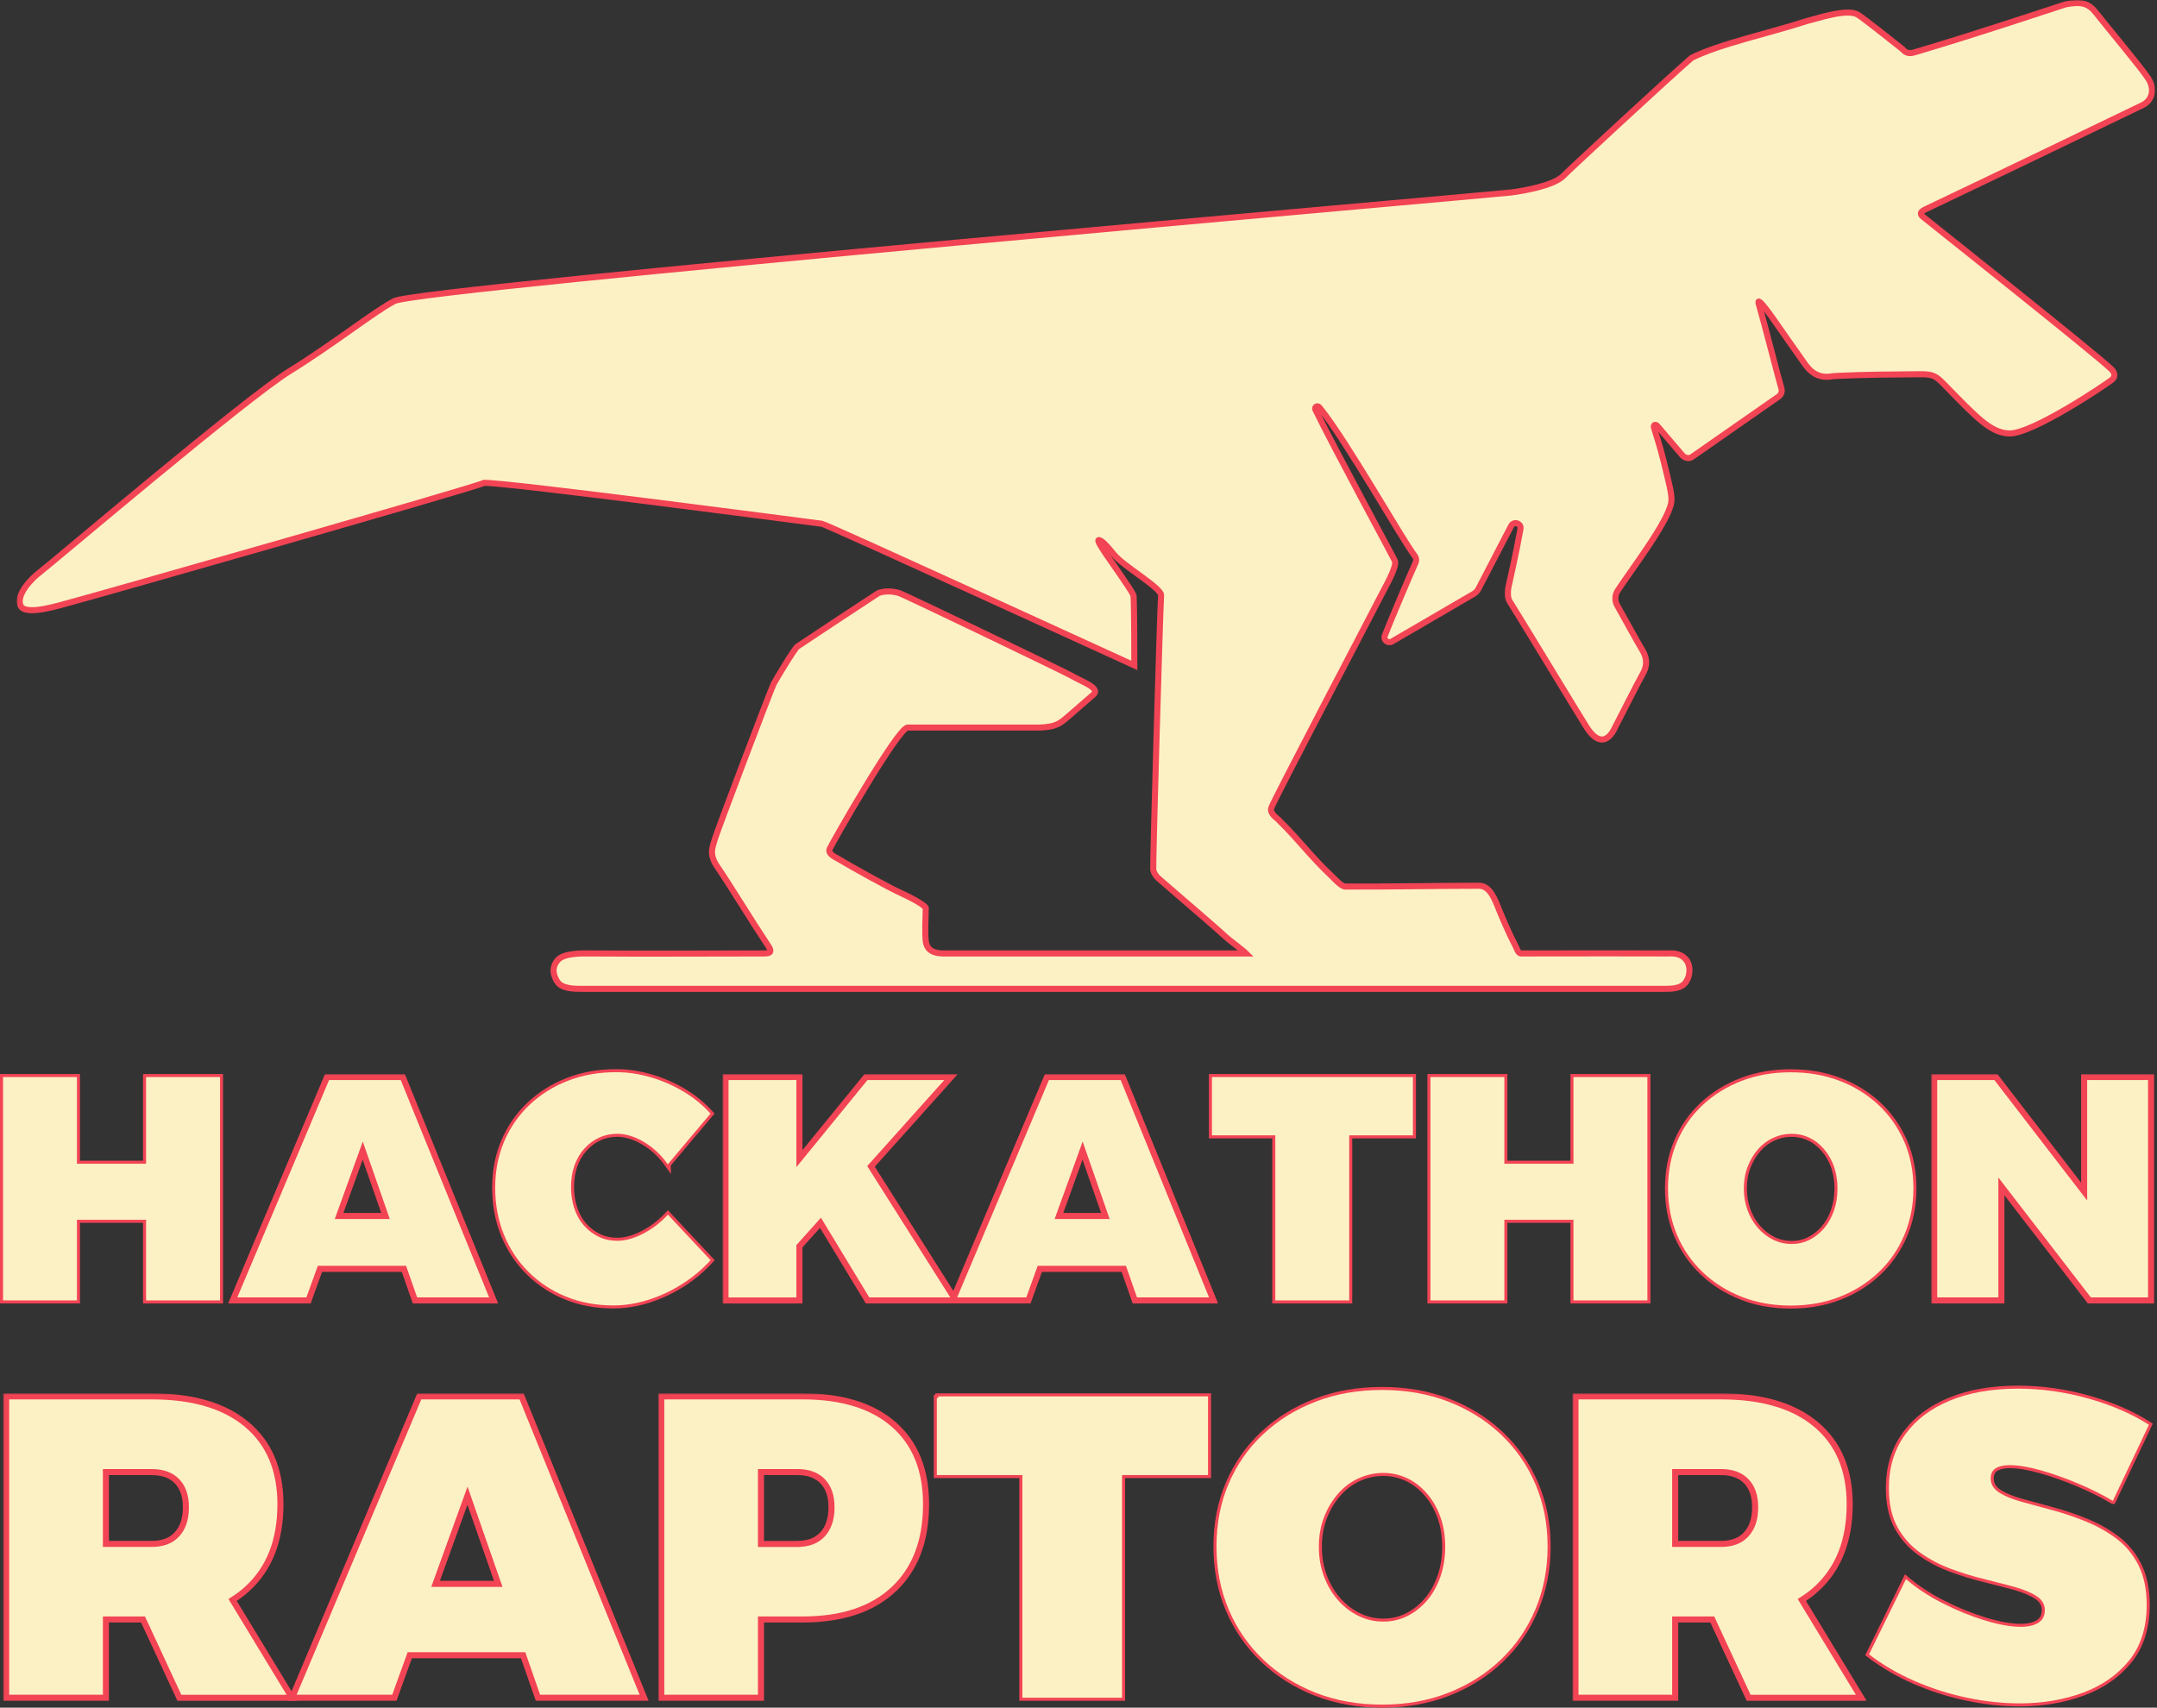
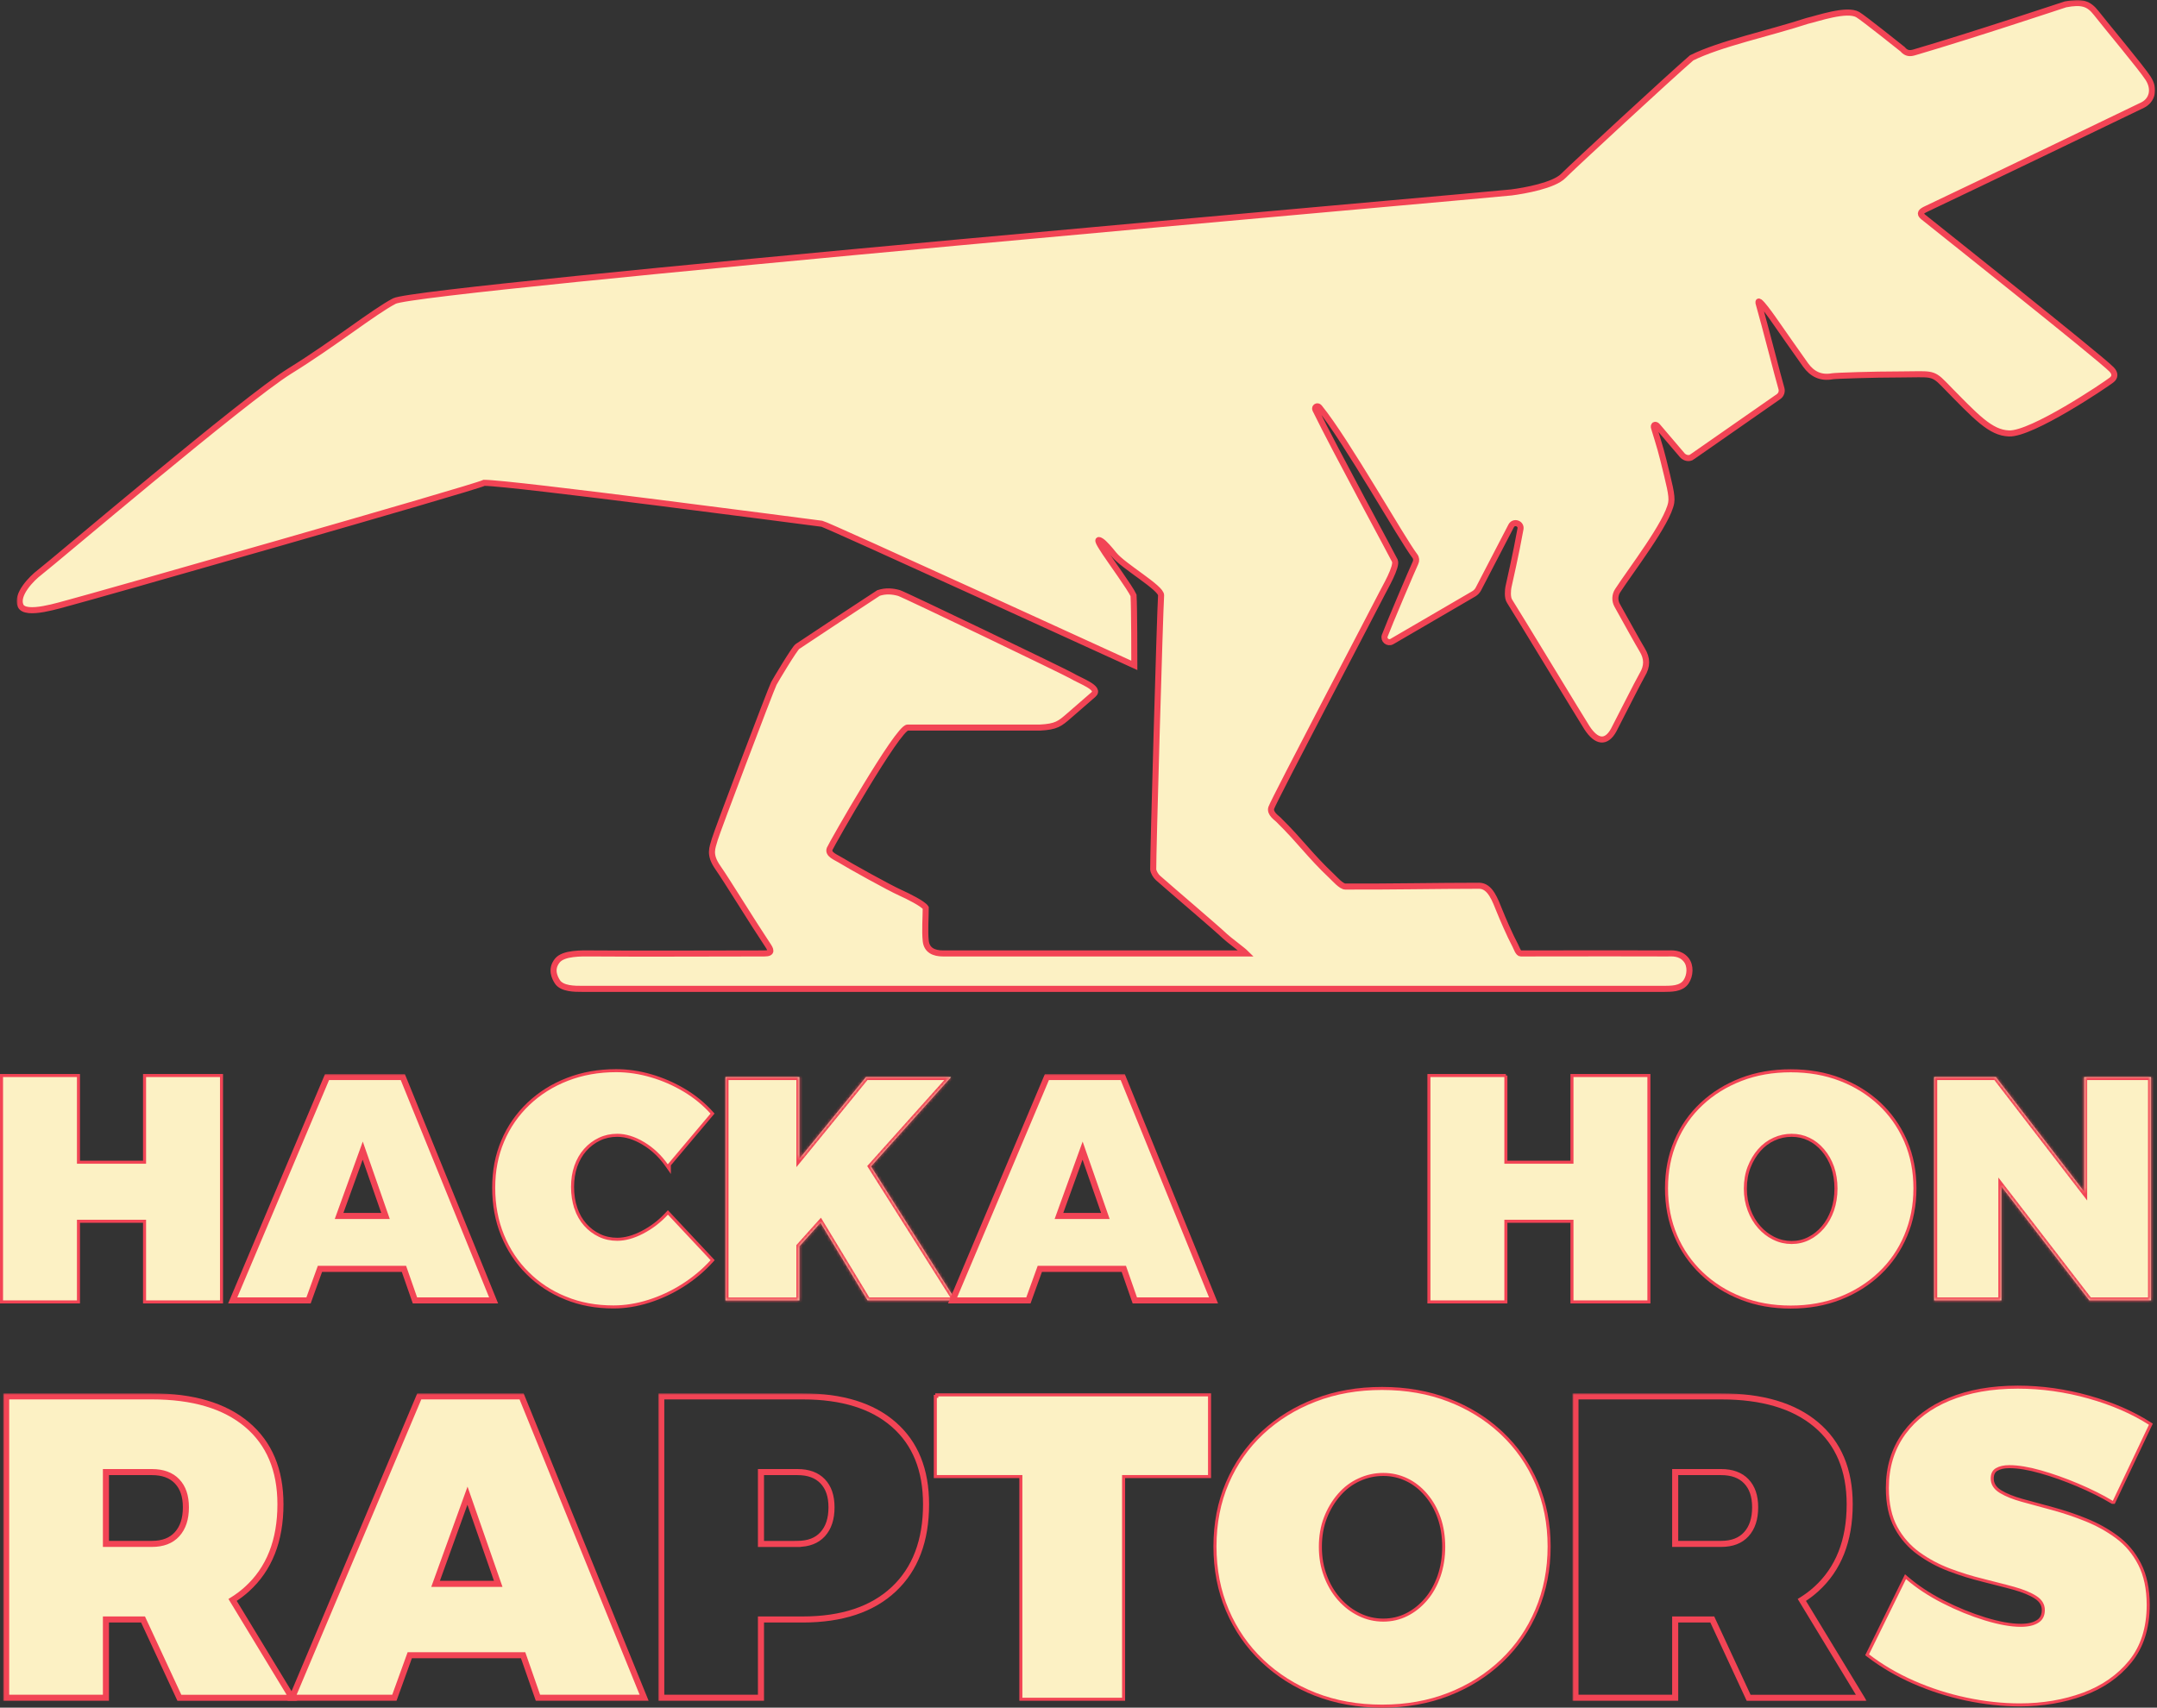
<svg xmlns="http://www.w3.org/2000/svg" width="711" height="563" viewBox="0 0 711 563" fill="none">
  <rect x="0" y="0" width="711" height="563" fill="#333333" stroke="none" />
  <mask id="path-1-outside-1_2332_206" maskUnits="userSpaceOnUse" x="5.486" y="0" width="705" height="328" fill="black">
    <rect fill="white" x="5.486" width="705" height="328" />
    <path d="M557.891 150.578C557.598 150.793 557.266 150.93 556.934 150.988C555.898 151.184 554.902 150.539 554.589 150.167C553.476 148.858 547.145 141.469 546.324 140.472C545.621 139.67 544.859 140.1 545.25 141.176C545.523 142.231 547.203 147.216 548.278 151.653C550.173 159.433 551.287 163.342 550.877 165.707C549.744 172.295 537.61 187.972 533.213 194.755C532.275 196.201 532.217 198.058 533.057 199.563C535.441 203.864 540.208 212.464 541.283 214.204C543.042 217.078 543.042 219.658 541.283 222.551C540.267 224.232 532.686 239.264 531.904 240.71C529.462 245.128 526.257 244.796 523.072 239.889C521.45 237.387 499.723 201.498 497.593 198.214C496.772 196.983 497.046 194.403 497.222 193.523C497.671 191.412 499.684 182.772 501.188 174.386C501.52 172.549 499 171.708 498.12 173.37C494.838 179.684 489.074 190.806 487.315 194.188C486.963 194.852 486.455 195.38 485.811 195.771C476.959 200.892 467.62 206.424 458.807 211.507C457.479 212.269 455.935 210.979 456.463 209.552C457.635 206.346 465.744 187.268 466.584 185.548C466.936 184.825 466.858 183.965 466.369 183.319C462.051 177.69 443.902 145.378 434.875 134.275C434.269 133.533 433.167 134.213 433.578 135.054C439.908 148.072 459.236 183.619 459.783 184.87C460.623 186.766 456.374 193.983 455.632 195.507C454.303 198.244 419.83 263.876 419.048 266.339C418.472 268.155 420.797 269.645 421.383 270.231C428.886 277.6 431.386 281.679 439.026 288.912C439.925 289.752 442.128 292.285 443.437 292.285C457.076 292.363 473.906 292.025 487.545 292.025C491.277 292.025 492.864 296.849 494.291 300.328C495.268 302.732 497.506 308.011 499.48 311.744C499.89 312.507 500.436 314.339 501.296 314.339C523.024 314.319 539.824 314.28 549.555 314.339C551.04 314.339 553.809 313.991 555.782 316.414C557.384 318.389 557.15 321.627 555.782 323.679C554.102 326.201 550.418 325.956 548.777 326.014C533.209 326.014 378.832 326.014 337.319 326.014C286.205 326.014 242.617 326.014 191.764 326.014C189.595 326.014 185.245 326.064 183.721 323.679C182.88 322.35 181.385 319.544 183.721 316.674C185.772 314.152 191.692 314.319 194.877 314.339C212.169 314.476 234.646 314.339 251.958 314.339C254.812 314.339 254.033 313.041 252.996 311.485C247.806 303.701 239.731 290.469 236.65 286.058C233.568 281.647 234.834 279.571 235.612 276.717C236.249 274.382 253.977 227.554 255.071 225.345C255.599 224.309 261.898 213.796 262.855 213.15C265.278 211.508 286.725 197.324 289.579 195.507C291.914 194.729 294.176 194.901 296.325 195.507C297.888 195.937 351.212 221.597 353.146 222.75C356.26 224.607 362.918 226.826 360.411 229.001C352.368 235.983 355.357 233.388 352.368 235.983C349.378 238.577 348.216 239.615 342.768 239.875C330.314 239.875 302.398 239.875 299.179 239.875C295.959 239.875 274.079 278.384 273.493 279.831C272.75 281.649 275.576 282.662 276.866 283.463C279.979 285.398 293.211 292.746 296.844 294.361C299.179 295.398 304.368 297.993 305.146 299.29C305.146 302.404 304.795 306.864 305.146 310.187C305.459 313.276 307.826 314.339 310.855 314.339C344.091 314.339 364.796 314.339 398.032 314.339H406.075H410.746C409.573 313.166 404.932 309.784 403.74 308.631C400.79 305.816 386.981 294.103 381.686 289.431C381.002 288.825 380.149 287.476 380.13 286.577C380.032 282.921 382.353 201.524 382.724 196.286C382.9 193.842 370.27 186.686 367.157 182.794C365.859 181.172 364.002 178.989 363.005 178.383C360.797 177.015 362.876 180.086 364.303 182.275C365.924 184.758 372.605 193.951 373.643 196.286C373.903 200.697 373.903 217.302 373.903 219.377C371.567 218.34 272.442 172.871 270.898 172.675C265.251 171.952 168.412 159.183 159.591 159.183C155.996 160.943 28.306 197.324 23.117 198.621C20.003 199.399 8.327 203.291 6.771 199.659C5.214 196.026 10.438 190.697 12.998 188.761C17.472 185.36 80.715 131.499 95.504 122.34C110.293 113.182 123.266 102.757 130.012 99.249C138.314 94.931 492.183 64.226 498.182 63.444C502.578 62.877 512.179 61.162 515.306 57.995C518.08 55.18 550.348 25.332 557.597 19.076C566.938 14.406 583.024 11.033 595.738 6.882C599.079 6.12 608.711 2.731 612.343 4.806C614.159 5.844 627.132 16.222 627.132 16.222C628.429 17.779 629.727 17.64 631.024 17.26C649.964 11.718 680.156 1.648 680.84 1.433C686.288 0.396 688.517 1.174 690.958 4.287C694.73 9.096 705.864 22.371 708.083 25.822C710.418 29.455 709.38 33.086 706.266 34.644C704.821 35.367 649.609 61.953 634.916 68.892C633.294 69.654 632.491 70.333 633.878 71.487C635.949 73.187 692.256 117.863 696.054 121.821C697.299 123.119 697.185 124.378 696.054 125.261C693.812 127.011 669.728 143.209 662.203 142.904C656.1 142.657 651.566 137.715 640.668 126.558C636.867 122.666 636.258 123.445 626.658 123.445C617.326 123.445 605.001 123.876 604.024 124.052C600.116 124.756 597.361 123.329 595.173 120.338C593.648 118.247 585.145 106.061 585.145 106.061C585.145 106.061 578.399 96.202 579.817 100.499C581.712 107.047 586.184 124.697 587.2 128.079C587.494 129.076 587.122 130.151 586.263 130.757C576.942 137.266 567.563 143.795 557.852 150.558L557.891 150.578Z" />
  </mask>
  <path d="M557.891 150.578C557.598 150.793 557.266 150.93 556.934 150.988C555.898 151.184 554.902 150.539 554.589 150.167C553.476 148.858 547.145 141.469 546.324 140.472C545.621 139.67 544.859 140.1 545.25 141.176C545.523 142.231 547.203 147.216 548.278 151.653C550.173 159.433 551.287 163.342 550.877 165.707C549.744 172.295 537.61 187.972 533.213 194.755C532.275 196.201 532.217 198.058 533.057 199.563C535.441 203.864 540.208 212.464 541.283 214.204C543.042 217.078 543.042 219.658 541.283 222.551C540.267 224.232 532.686 239.264 531.904 240.71C529.462 245.128 526.257 244.796 523.072 239.889C521.45 237.387 499.723 201.498 497.593 198.214C496.772 196.983 497.046 194.403 497.222 193.523C497.671 191.412 499.684 182.772 501.188 174.386C501.52 172.549 499 171.708 498.12 173.37C494.838 179.684 489.074 190.806 487.315 194.188C486.963 194.852 486.455 195.38 485.811 195.771C476.959 200.892 467.62 206.424 458.807 211.507C457.479 212.269 455.935 210.979 456.463 209.552C457.635 206.346 465.744 187.268 466.584 185.548C466.936 184.825 466.858 183.965 466.369 183.319C462.051 177.69 443.902 145.378 434.875 134.275C434.269 133.533 433.167 134.213 433.578 135.054C439.908 148.072 459.236 183.619 459.783 184.87C460.623 186.766 456.374 193.983 455.632 195.507C454.303 198.244 419.83 263.876 419.048 266.339C418.472 268.155 420.797 269.645 421.383 270.231C428.886 277.6 431.386 281.679 439.026 288.912C439.925 289.752 442.128 292.285 443.437 292.285C457.076 292.363 473.906 292.025 487.545 292.025C491.277 292.025 492.864 296.849 494.291 300.328C495.268 302.732 497.506 308.011 499.48 311.744C499.89 312.507 500.436 314.339 501.296 314.339C523.024 314.319 539.824 314.28 549.555 314.339C551.04 314.339 553.809 313.991 555.782 316.414C557.384 318.389 557.15 321.627 555.782 323.679C554.102 326.201 550.418 325.956 548.777 326.014C533.209 326.014 378.832 326.014 337.319 326.014C286.205 326.014 242.617 326.014 191.764 326.014C189.595 326.014 185.245 326.064 183.721 323.679C182.88 322.35 181.385 319.544 183.721 316.674C185.772 314.152 191.692 314.319 194.877 314.339C212.169 314.476 234.646 314.339 251.958 314.339C254.812 314.339 254.033 313.041 252.996 311.485C247.806 303.701 239.731 290.469 236.65 286.058C233.568 281.647 234.834 279.571 235.612 276.717C236.249 274.382 253.977 227.554 255.071 225.345C255.599 224.309 261.898 213.796 262.855 213.15C265.278 211.508 286.725 197.324 289.579 195.507C291.914 194.729 294.176 194.901 296.325 195.507C297.888 195.937 351.212 221.597 353.146 222.75C356.26 224.607 362.918 226.826 360.411 229.001C352.368 235.983 355.357 233.388 352.368 235.983C349.378 238.577 348.216 239.615 342.768 239.875C330.314 239.875 302.398 239.875 299.179 239.875C295.959 239.875 274.079 278.384 273.493 279.831C272.75 281.649 275.576 282.662 276.866 283.463C279.979 285.398 293.211 292.746 296.844 294.361C299.179 295.398 304.368 297.993 305.146 299.29C305.146 302.404 304.795 306.864 305.146 310.187C305.459 313.276 307.826 314.339 310.855 314.339C344.091 314.339 364.796 314.339 398.032 314.339H406.075H410.746C409.573 313.166 404.932 309.784 403.74 308.631C400.79 305.816 386.981 294.103 381.686 289.431C381.002 288.825 380.149 287.476 380.13 286.577C380.032 282.921 382.353 201.524 382.724 196.286C382.9 193.842 370.27 186.686 367.157 182.794C365.859 181.172 364.002 178.989 363.005 178.383C360.797 177.015 362.876 180.086 364.303 182.275C365.924 184.758 372.605 193.951 373.643 196.286C373.903 200.697 373.903 217.302 373.903 219.377C371.567 218.34 272.442 172.871 270.898 172.675C265.251 171.952 168.412 159.183 159.591 159.183C155.996 160.943 28.306 197.324 23.117 198.621C20.003 199.399 8.327 203.291 6.771 199.659C5.214 196.026 10.438 190.697 12.998 188.761C17.472 185.36 80.715 131.499 95.504 122.34C110.293 113.182 123.266 102.757 130.012 99.249C138.314 94.931 492.183 64.226 498.182 63.444C502.578 62.877 512.179 61.162 515.306 57.995C518.08 55.18 550.348 25.332 557.597 19.076C566.938 14.406 583.024 11.033 595.738 6.882C599.079 6.12 608.711 2.731 612.343 4.806C614.159 5.844 627.132 16.222 627.132 16.222C628.429 17.779 629.727 17.64 631.024 17.26C649.964 11.718 680.156 1.648 680.84 1.433C686.288 0.396 688.517 1.174 690.958 4.287C694.73 9.096 705.864 22.371 708.083 25.822C710.418 29.455 709.38 33.086 706.266 34.644C704.821 35.367 649.609 61.953 634.916 68.892C633.294 69.654 632.491 70.333 633.878 71.487C635.949 73.187 692.256 117.863 696.054 121.821C697.299 123.119 697.185 124.378 696.054 125.261C693.812 127.011 669.728 143.209 662.203 142.904C656.1 142.657 651.566 137.715 640.668 126.558C636.867 122.666 636.258 123.445 626.658 123.445C617.326 123.445 605.001 123.876 604.024 124.052C600.116 124.756 597.361 123.329 595.173 120.338C593.648 118.247 585.145 106.061 585.145 106.061C585.145 106.061 578.399 96.202 579.817 100.499C581.712 107.047 586.184 124.697 587.2 128.079C587.494 129.076 587.122 130.151 586.263 130.757C576.942 137.266 567.563 143.795 557.852 150.558L557.891 150.578Z" fill="#FCF1C4" />
  <path d="M557.891 150.578C557.598 150.793 557.266 150.93 556.934 150.988C555.898 151.184 554.902 150.539 554.589 150.167C553.476 148.858 547.145 141.469 546.324 140.472C545.621 139.67 544.859 140.1 545.25 141.176C545.523 142.231 547.203 147.216 548.278 151.653C550.173 159.433 551.287 163.342 550.877 165.707C549.744 172.295 537.61 187.972 533.213 194.755C532.275 196.201 532.217 198.058 533.057 199.563C535.441 203.864 540.208 212.464 541.283 214.204C543.042 217.078 543.042 219.658 541.283 222.551C540.267 224.232 532.686 239.264 531.904 240.71C529.462 245.128 526.257 244.796 523.072 239.889C521.45 237.387 499.723 201.498 497.593 198.214C496.772 196.983 497.046 194.403 497.222 193.523C497.671 191.412 499.684 182.772 501.188 174.386C501.52 172.549 499 171.708 498.12 173.37C494.838 179.684 489.074 190.806 487.315 194.188C486.963 194.852 486.455 195.38 485.811 195.771C476.959 200.892 467.62 206.424 458.807 211.507C457.479 212.269 455.935 210.979 456.463 209.552C457.635 206.346 465.744 187.268 466.584 185.548C466.936 184.825 466.858 183.965 466.369 183.319C462.051 177.69 443.902 145.378 434.875 134.275C434.269 133.533 433.167 134.213 433.578 135.054C439.908 148.072 459.236 183.619 459.783 184.87C460.623 186.766 456.374 193.983 455.632 195.507C454.303 198.244 419.83 263.876 419.048 266.339C418.472 268.155 420.797 269.645 421.383 270.231C428.886 277.6 431.386 281.679 439.026 288.912C439.925 289.752 442.128 292.285 443.437 292.285C457.076 292.363 473.906 292.025 487.545 292.025C491.277 292.025 492.864 296.849 494.291 300.328C495.268 302.732 497.506 308.011 499.48 311.744C499.89 312.507 500.436 314.339 501.296 314.339C523.024 314.319 539.824 314.28 549.555 314.339C551.04 314.339 553.809 313.991 555.782 316.414C557.384 318.389 557.15 321.627 555.782 323.679C554.102 326.201 550.418 325.956 548.777 326.014C533.209 326.014 378.832 326.014 337.319 326.014C286.205 326.014 242.617 326.014 191.764 326.014C189.595 326.014 185.245 326.064 183.721 323.679C182.88 322.35 181.385 319.544 183.721 316.674C185.772 314.152 191.692 314.319 194.877 314.339C212.169 314.476 234.646 314.339 251.958 314.339C254.812 314.339 254.033 313.041 252.996 311.485C247.806 303.701 239.731 290.469 236.65 286.058C233.568 281.647 234.834 279.571 235.612 276.717C236.249 274.382 253.977 227.554 255.071 225.345C255.599 224.309 261.898 213.796 262.855 213.15C265.278 211.508 286.725 197.324 289.579 195.507C291.914 194.729 294.176 194.901 296.325 195.507C297.888 195.937 351.212 221.597 353.146 222.75C356.26 224.607 362.918 226.826 360.411 229.001C352.368 235.983 355.357 233.388 352.368 235.983C349.378 238.577 348.216 239.615 342.768 239.875C330.314 239.875 302.398 239.875 299.179 239.875C295.959 239.875 274.079 278.384 273.493 279.831C272.75 281.649 275.576 282.662 276.866 283.463C279.979 285.398 293.211 292.746 296.844 294.361C299.179 295.398 304.368 297.993 305.146 299.29C305.146 302.404 304.795 306.864 305.146 310.187C305.459 313.276 307.826 314.339 310.855 314.339C344.091 314.339 364.796 314.339 398.032 314.339H406.075H410.746C409.573 313.166 404.932 309.784 403.74 308.631C400.79 305.816 386.981 294.103 381.686 289.431C381.002 288.825 380.149 287.476 380.13 286.577C380.032 282.921 382.353 201.524 382.724 196.286C382.9 193.842 370.27 186.686 367.157 182.794C365.859 181.172 364.002 178.989 363.005 178.383C360.797 177.015 362.876 180.086 364.303 182.275C365.924 184.758 372.605 193.951 373.643 196.286C373.903 200.697 373.903 217.302 373.903 219.377C371.567 218.34 272.442 172.871 270.898 172.675C265.251 171.952 168.412 159.183 159.591 159.183C155.996 160.943 28.306 197.324 23.117 198.621C20.003 199.399 8.327 203.291 6.771 199.659C5.214 196.026 10.438 190.697 12.998 188.761C17.472 185.36 80.715 131.499 95.504 122.34C110.293 113.182 123.266 102.757 130.012 99.249C138.314 94.931 492.183 64.226 498.182 63.444C502.578 62.877 512.179 61.162 515.306 57.995C518.08 55.18 550.348 25.332 557.597 19.076C566.938 14.406 583.024 11.033 595.738 6.882C599.079 6.12 608.711 2.731 612.343 4.806C614.159 5.844 627.132 16.222 627.132 16.222C628.429 17.779 629.727 17.64 631.024 17.26C649.964 11.718 680.156 1.648 680.84 1.433C686.288 0.396 688.517 1.174 690.958 4.287C694.73 9.096 705.864 22.371 708.083 25.822C710.418 29.455 709.38 33.086 706.266 34.644C704.821 35.367 649.609 61.953 634.916 68.892C633.294 69.654 632.491 70.333 633.878 71.487C635.949 73.187 692.256 117.863 696.054 121.821C697.299 123.119 697.185 124.378 696.054 125.261C693.812 127.011 669.728 143.209 662.203 142.904C656.1 142.657 651.566 137.715 640.668 126.558C636.867 122.666 636.258 123.445 626.658 123.445C617.326 123.445 605.001 123.876 604.024 124.052C600.116 124.756 597.361 123.329 595.173 120.338C593.648 118.247 585.145 106.061 585.145 106.061C585.145 106.061 578.399 96.202 579.817 100.499C581.712 107.047 586.184 124.697 587.2 128.079C587.494 129.076 587.122 130.151 586.263 130.757C576.942 137.266 567.563 143.795 557.852 150.558L557.891 150.578Z" stroke="#F24455" stroke-width="2" mask="url(#path-1-outside-1_2332_206)" />
  <path d="M25.865 354.594V383.172H47.648V354.594H73.014V429.229H47.648V402.644H25.865V429.229H0.5V354.594H25.865Z" fill="#FCF1C4" stroke="#F24455" />
  <mask id="path-3-outside-2_2332_206" maskUnits="userSpaceOnUse" x="74.713" y="354.094" width="90" height="76" fill="black">
    <rect fill="white" x="74.713" y="354.094" width="90" height="76" />
    <path d="M162.705 428.729H136.776L133.151 418.329H105.465L101.704 428.729H76.713L107.8 355.094H132.771L162.705 428.729ZM111.771 400.893H127.072L119.562 379.352L111.771 400.893Z" />
  </mask>
  <path d="M162.705 428.729H136.776L133.151 418.329H105.465L101.704 428.729H76.713L107.8 355.094H132.771L162.705 428.729ZM111.771 400.893H127.072L119.562 379.352L111.771 400.893Z" fill="#FCF1C4" />
  <path d="M162.705 428.729V429.729H164.191L163.631 428.352L162.705 428.729ZM136.776 428.729L135.832 429.058L136.066 429.729H136.776V428.729ZM133.151 418.329L134.096 418L133.862 417.329H133.151V418.329ZM105.465 418.329V417.329H104.763L104.524 417.989L105.465 418.329ZM101.704 428.729V429.729H102.406L102.644 429.069L101.704 428.729ZM76.713 428.729L75.792 428.34L75.205 429.729H76.713V428.729ZM107.8 355.094V354.094H107.137L106.879 354.705L107.8 355.094ZM132.771 355.094L133.698 354.717L133.444 354.094H132.771V355.094ZM111.771 400.893L110.831 400.552L110.346 401.893H111.771V400.893ZM127.072 400.893V401.893H128.48L128.017 400.563L127.072 400.893ZM119.562 379.352L120.507 379.022L119.58 376.364L118.622 379.011L119.562 379.352ZM162.705 428.729V427.729H136.776V428.729V429.729H162.705V428.729ZM136.776 428.729L137.721 428.399L134.096 418L133.151 418.329L132.207 418.658L135.832 429.058L136.776 428.729ZM133.151 418.329V417.329H105.465V418.329V419.329H133.151V418.329ZM105.465 418.329L104.524 417.989L100.764 428.388L101.704 428.729L102.644 429.069L106.405 418.669L105.465 418.329ZM101.704 428.729V427.729H76.713V428.729V429.729H101.704V428.729ZM76.713 428.729L77.634 429.117L108.721 355.483L107.8 355.094L106.879 354.705L75.792 428.34L76.713 428.729ZM107.8 355.094V356.094H132.771V355.094V354.094H107.8V355.094ZM132.771 355.094L131.845 355.47L161.779 429.105L162.705 428.729L163.631 428.352L133.698 354.717L132.771 355.094ZM111.771 400.893V401.893H127.072V400.893V399.893H111.771V400.893ZM127.072 400.893L128.017 400.563L120.507 379.022L119.562 379.352L118.618 379.681L126.128 401.222L127.072 400.893ZM119.562 379.352L118.622 379.011L110.831 400.552L111.771 400.893L112.712 401.233L120.503 379.692L119.562 379.352Z" fill="#F24455" mask="url(#path-3-outside-2_2332_206)" />
  <path d="M203.116 352.988C206.938 352.988 210.795 353.563 214.647 354.689C218.499 355.816 222.153 357.416 225.589 359.471C229.03 361.528 232.019 363.984 234.574 366.817L234.866 367.141L234.586 367.474L220.635 384.027V385.466L219.726 384.172C217.595 381.138 215.028 378.743 212.062 376.963V376.962C209.072 375.179 206.21 374.298 203.448 374.298C201.348 374.298 199.409 374.714 197.625 375.56C195.83 376.41 194.262 377.581 192.899 379.114C191.541 380.644 190.517 382.442 189.794 384.518C189.073 386.587 188.728 388.857 188.728 391.332C188.728 393.806 189.092 396.195 189.796 398.309H189.795C190.519 400.422 191.543 402.237 192.899 403.764C194.262 405.297 195.83 406.469 197.625 407.319C199.409 408.165 201.348 408.581 203.448 408.581C206.006 408.581 208.78 407.828 211.776 406.271C214.772 404.715 217.442 402.679 219.786 400.122L220.15 399.725L220.52 400.118L234.588 415.131L234.903 415.468L234.593 415.809C231.826 418.853 228.666 421.501 225.093 423.772C221.519 426.044 217.767 427.782 213.838 429.026C209.904 430.272 206.024 430.887 202.198 430.887C196.475 430.887 191.213 429.919 186.418 427.957V427.958C181.63 426.018 177.47 423.284 173.924 419.756V419.755C170.377 416.246 167.624 412.085 165.665 407.296C163.704 402.499 162.736 397.274 162.736 391.605C162.736 385.935 163.724 380.864 165.706 376.184C167.687 371.487 170.522 367.423 174.165 363.937L174.166 363.936C177.81 360.469 182.105 357.756 187.029 355.856C191.958 353.935 197.316 352.988 203.116 352.988Z" fill="#FCF1C4" stroke="#F24455" />
  <mask id="path-6-outside-3_2332_206" maskUnits="userSpaceOnUse" x="238.145" y="354.094" width="79" height="76" fill="black">
-     <rect fill="white" x="238.145" y="354.094" width="79" height="76" />
    <path d="M263.51 381.991L285.453 355.094H313.492L287.104 384.545L315.055 428.729H285.961L270.446 403.139L263.51 410.882V428.748H239.145V355.094H263.51V381.991Z" />
  </mask>
  <path d="M263.51 381.991L285.453 355.094H313.492L287.104 384.545L315.055 428.729H285.961L270.446 403.139L263.51 410.882V428.748H239.145V355.094H263.51V381.991Z" fill="#FCF1C4" />
  <path d="M263.51 381.991H262.51V384.799L264.285 382.623L263.51 381.991ZM285.453 355.094V354.094H284.978L284.678 354.462L285.453 355.094ZM313.492 355.094L314.237 355.761L315.731 354.094H313.492V355.094ZM287.104 384.545L286.36 383.878L285.855 384.441L286.259 385.08L287.104 384.545ZM315.055 428.729V429.729H316.871L315.9 428.194L315.055 428.729ZM285.961 428.729L285.106 429.247L285.398 429.729H285.961V428.729ZM270.446 403.139L271.301 402.62L270.602 401.466L269.701 402.471L270.446 403.139ZM263.51 410.882L262.765 410.215L262.51 410.499V410.882H263.51ZM263.51 428.748V429.748H264.51V428.748H263.51ZM239.145 428.748H238.145V429.748H239.145V428.748ZM239.145 355.094V354.094H238.145V355.094H239.145ZM263.51 355.094H264.51V354.094H263.51V355.094ZM263.51 381.991L264.285 382.623L286.228 355.726L285.453 355.094L284.678 354.462L262.735 381.359L263.51 381.991ZM285.453 355.094V356.094H313.492V355.094V354.094H285.453V355.094ZM313.492 355.094L312.747 354.426L286.36 383.878L287.104 384.545L287.849 385.212L314.237 355.761L313.492 355.094ZM287.104 384.545L286.259 385.08L314.21 429.263L315.055 428.729L315.9 428.194L287.95 384.01L287.104 384.545ZM315.055 428.729V427.729H285.961V428.729V429.729H315.055V428.729ZM285.961 428.729L286.816 428.21L271.301 402.62L270.446 403.139L269.591 403.657L285.106 429.247L285.961 428.729ZM270.446 403.139L269.701 402.471L262.765 410.215L263.51 410.882L264.255 411.549L271.191 403.806L270.446 403.139ZM263.51 410.882H262.51V428.748H263.51H264.51V410.882H263.51ZM263.51 428.748V427.748H239.145V428.748V429.748H263.51V428.748ZM239.145 428.748H240.145V355.094H239.145H238.145V428.748H239.145ZM239.145 355.094V356.094H263.51V355.094V354.094H239.145V355.094ZM263.51 355.094H262.51V381.991H263.51H264.51V355.094H263.51Z" fill="#F24455" mask="url(#path-6-outside-3_2332_206)" />
  <mask id="path-8-outside-4_2332_206" maskUnits="userSpaceOnUse" x="311.998" y="354.094" width="90" height="76" fill="black">
    <rect fill="white" x="311.998" y="354.094" width="90" height="76" />
    <path d="M400.01 428.729H374.062L370.437 418.329H342.75L338.989 428.729H313.998L345.085 355.094H370.076L400.01 428.729ZM349.057 400.893H364.357L356.848 379.352L349.057 400.893Z" />
  </mask>
  <path d="M400.01 428.729H374.062L370.437 418.329H342.75L338.989 428.729H313.998L345.085 355.094H370.076L400.01 428.729ZM349.057 400.893H364.357L356.848 379.352L349.057 400.893Z" fill="#FCF1C4" />
  <path d="M400.01 428.729V429.729H401.496L400.936 428.352L400.01 428.729ZM374.062 428.729L373.117 429.058L373.351 429.729H374.062V428.729ZM370.437 418.329L371.381 418L371.147 417.329H370.437V418.329ZM342.75 418.329V417.329H342.048L341.81 417.989L342.75 418.329ZM338.989 428.729V429.729H339.691L339.93 429.069L338.989 428.729ZM313.998 428.729L313.077 428.34L312.49 429.729H313.998V428.729ZM345.085 355.094V354.094H344.422L344.164 354.705L345.085 355.094ZM370.076 355.094L371.003 354.717L370.749 354.094H370.076V355.094ZM349.057 400.893L348.116 400.552L347.632 401.893H349.057V400.893ZM364.357 400.893V401.893H365.765L365.302 400.563L364.357 400.893ZM356.848 379.352L357.792 379.022L356.865 376.364L355.907 379.011L356.848 379.352ZM400.01 428.729V427.729H374.062V428.729V429.729H400.01V428.729ZM374.062 428.729L375.006 428.399L371.381 418L370.437 418.329L369.492 418.658L373.117 429.058L374.062 428.729ZM370.437 418.329V417.329H342.75V418.329V419.329H370.437V418.329ZM342.75 418.329L341.81 417.989L338.049 428.388L338.989 428.729L339.93 429.069L343.69 418.669L342.75 418.329ZM338.989 428.729V427.729H313.998V428.729V429.729H338.989V428.729ZM313.998 428.729L314.919 429.117L346.006 355.483L345.085 355.094L344.164 354.705L313.077 428.34L313.998 428.729ZM345.085 355.094V356.094H370.076V355.094V354.094H345.085V355.094ZM370.076 355.094L369.15 355.47L399.083 429.105L400.01 428.729L400.936 428.352L371.003 354.717L370.076 355.094ZM349.057 400.893V401.893H364.357V400.893V399.893H349.057V400.893ZM364.357 400.893L365.302 400.563L357.792 379.022L356.848 379.352L355.903 379.681L363.413 401.222L364.357 400.893ZM356.848 379.352L355.907 379.011L348.116 400.552L349.057 400.893L349.997 401.233L357.788 379.692L356.848 379.352Z" fill="#F24455" mask="url(#path-8-outside-4_2332_206)" />
-   <path d="M466.242 354.594V374.809H445.237V429.229H419.872V374.809H398.984V354.594H466.242Z" fill="#FCF1C4" stroke="#F24455" />
-   <path d="M496.373 354.594V383.172H518.156V354.594H543.521V429.229H518.156V402.644H496.373V429.229H471.008V354.594H496.373Z" fill="#FCF1C4" stroke="#F24455" />
+   <path d="M496.373 354.594V383.172H518.156V354.594H543.521V429.229H518.156V402.644H496.373V429.229H471.008V354.594H496.373" fill="#FCF1C4" stroke="#F24455" />
  <path d="M590.267 353.029C596.202 353.029 601.657 353.976 606.626 355.897C611.587 357.816 615.902 360.508 619.604 363.974L619.606 363.976C623.061 367.245 625.784 371.056 627.791 375.402L628.183 376.279L628.184 376.281C630.206 381.001 631.213 386.171 631.213 391.764C631.213 397.357 630.205 402.545 628.185 407.342C626.165 412.134 623.313 416.277 619.608 419.805H619.607C615.924 423.311 611.59 426.043 606.629 428C601.659 429.961 596.203 430.928 590.267 430.928C584.331 430.928 578.876 429.961 573.906 428C568.944 426.062 564.628 423.33 560.926 419.805C557.242 416.297 554.369 412.155 552.35 407.401C550.328 402.642 549.32 397.434 549.32 391.764C549.32 386.093 550.328 380.904 552.351 376.184C554.37 371.469 557.224 367.383 560.93 363.934C564.614 360.486 568.949 357.815 573.908 355.897C578.877 353.977 584.332 353.029 590.267 353.029ZM590.569 374.3C588.533 374.301 586.595 374.716 584.75 375.563L584.749 375.564C582.88 376.414 581.258 377.622 579.878 379.21C578.491 380.807 577.368 382.672 576.548 384.79C575.733 386.896 575.312 389.257 575.312 391.861C575.312 394.462 575.731 396.749 576.55 398.938C577.37 401.133 578.492 403.013 579.913 404.605C581.249 406.102 582.762 407.293 584.454 408.151L584.795 408.318L584.799 408.32C586.625 409.206 588.544 409.638 590.56 409.638C592.577 409.638 594.473 409.205 596.216 408.323L596.22 408.321C597.969 407.455 599.519 406.21 600.888 404.613C602.248 403.026 603.294 401.127 604.059 398.948C604.801 396.756 605.184 394.408 605.184 391.861C605.184 389.31 604.799 386.885 604.059 384.775C603.316 382.661 602.252 380.799 600.888 379.207C599.521 377.612 597.973 376.388 596.228 375.562L596.224 375.56C594.481 374.716 592.605 374.301 590.569 374.3Z" fill="#FCF1C4" stroke="#F24455" />
  <mask id="path-13-outside-5_2332_206" maskUnits="userSpaceOnUse" x="636.551" y="354.094" width="74" height="76" fill="black">
-     <rect fill="white" x="636.551" y="354.094" width="74" height="76" />
    <path d="M686.985 392.857V355.094H709.045V428.729H688.686L659.708 391.15V428.729H637.551V355.094H657.892L686.985 392.857Z" />
  </mask>
  <path d="M686.985 392.857V355.094H709.045V428.729H688.686L659.708 391.15V428.729H637.551V355.094H657.892L686.985 392.857Z" fill="#FCF1C4" />
  <path d="M686.985 392.857L686.193 393.468L687.985 395.794V392.857H686.985ZM686.985 355.094V354.094H685.985V355.094H686.985ZM709.045 355.094H710.045V354.094H709.045V355.094ZM709.045 428.729V429.729H710.045V428.729H709.045ZM688.686 428.729L687.894 429.339L688.194 429.729H688.686V428.729ZM659.708 391.15L660.5 390.54L658.708 388.216V391.15H659.708ZM659.708 428.729V429.729H660.708V428.729H659.708ZM637.551 428.729H636.551V429.729H637.551V428.729ZM637.551 355.094V354.094H636.551V355.094H637.551ZM657.892 355.094L658.684 354.483L658.384 354.094H657.892V355.094ZM686.985 392.857H687.985V355.094H686.985H685.985V392.857H686.985ZM686.985 355.094V356.094H709.045V355.094V354.094H686.985V355.094ZM709.045 355.094H708.045V428.729H709.045H710.045V355.094H709.045ZM709.045 428.729V427.729H688.686V428.729V429.729H709.045V428.729ZM688.686 428.729L689.477 428.118L660.5 390.54L659.708 391.15L658.916 391.761L687.894 429.339L688.686 428.729ZM659.708 391.15H658.708V428.729H659.708H660.708V391.15H659.708ZM659.708 428.729V427.729H637.551V428.729V429.729H659.708V428.729ZM637.551 428.729H638.551V355.094H637.551H636.551V428.729H637.551ZM637.551 355.094V356.094H657.892V355.094V354.094H637.551V355.094ZM657.892 355.094L657.099 355.704L686.193 393.468L686.985 392.857L687.778 392.247L658.684 354.483L657.892 355.094Z" fill="#F24455" mask="url(#path-13-outside-5_2332_206)" />
  <mask id="path-15-outside-6_2332_206" maskUnits="userSpaceOnUse" x="1.033" y="459.371" width="97" height="102" fill="black">
    <rect fill="white" x="1.033" y="459.371" width="97" height="102" />
    <path d="M50.08 460.371C63.582 460.371 74.016 463.46 81.383 469.656C88.749 475.853 92.441 484.61 92.441 495.947C92.441 507.949 88.749 517.273 81.383 523.938C79.932 525.252 78.359 526.432 76.67 527.486L96.252 559.749H59.127L47.148 533.928H34.918V559.729H2.033V460.371H50.08ZM34.918 509.005H50.08C53.675 509.005 56.431 507.949 58.365 505.818C60.3 503.688 61.276 500.736 61.276 496.964C61.276 493.191 60.3 490.415 58.365 488.382C56.431 486.349 53.656 485.333 50.08 485.333H34.918V509.005Z" />
  </mask>
  <path d="M50.08 460.371C63.582 460.371 74.016 463.46 81.383 469.656C88.749 475.853 92.441 484.61 92.441 495.947C92.441 507.949 88.749 517.273 81.383 523.938C79.932 525.252 78.359 526.432 76.67 527.486L96.252 559.749H59.127L47.148 533.928H34.918V559.729H2.033V460.371H50.08ZM34.918 509.005H50.08C53.675 509.005 56.431 507.949 58.365 505.818C60.3 503.688 61.276 500.736 61.276 496.964C61.276 493.191 60.3 490.415 58.365 488.382C56.431 486.349 53.656 485.333 50.08 485.333H34.918V509.005Z" fill="#FCF1C4" />
  <path d="M81.383 469.656L82.026 468.891L82.026 468.891L81.383 469.656ZM92.441 495.947L93.441 495.947V495.947H92.441ZM81.383 523.938L82.054 524.68L82.054 524.68L81.383 523.938ZM76.67 527.486L76.141 526.638L75.302 527.161L75.815 528.005L76.67 527.486ZM96.252 559.749V560.749H98.029L97.107 559.23L96.252 559.749ZM59.127 559.749L58.22 560.17L58.489 560.749H59.127V559.749ZM47.148 533.928L48.056 533.507L47.787 532.928H47.148V533.928ZM34.918 533.928V532.928H33.918V533.928H34.918ZM34.918 559.729V560.729H35.918V559.729H34.918ZM2.033 559.729H1.033V560.729H2.033V559.729ZM2.033 460.371V459.371H1.033V460.371H2.033ZM34.918 509.005H33.918V510.005H34.918V509.005ZM58.365 505.818L59.106 506.491L59.106 506.491L58.365 505.818ZM61.276 496.964L62.276 496.964V496.964H61.276ZM58.365 488.382L59.09 487.693L59.09 487.692L58.365 488.382ZM34.918 485.333V484.333H33.918V485.333H34.918ZM50.08 460.371V461.371C63.441 461.371 73.614 464.428 80.739 470.422L81.383 469.656L82.026 468.891C74.419 462.492 63.723 459.371 50.08 459.371V460.371ZM81.383 469.656L80.739 470.421C87.839 476.394 91.441 484.848 91.441 495.947H92.441H93.441C93.441 484.372 89.659 475.311 82.026 468.891L81.383 469.656ZM92.441 495.947L91.441 495.947C91.441 507.729 87.826 516.759 80.712 523.197L81.383 523.938L82.054 524.68C89.672 517.786 93.441 508.169 93.441 495.947L92.441 495.947ZM81.383 523.938L80.712 523.197C79.306 524.469 77.781 525.614 76.141 526.638L76.67 527.486L77.199 528.335C78.937 527.251 80.557 526.034 82.054 524.68L81.383 523.938ZM76.67 527.486L75.815 528.005L95.397 560.268L96.252 559.749L97.107 559.23L77.525 526.967L76.67 527.486ZM96.252 559.749V558.749H59.127V559.749V560.749H96.252V559.749ZM59.127 559.749L60.034 559.328L48.056 533.507L47.148 533.928L46.241 534.349L58.22 560.17L59.127 559.749ZM47.148 533.928V532.928H34.918V533.928V534.928H47.148V533.928ZM34.918 533.928H33.918V559.729H34.918H35.918V533.928H34.918ZM34.918 559.729V558.729H2.033V559.729V560.729H34.918V559.729ZM2.033 559.729H3.033V460.371H2.033H1.033V559.729H2.033ZM2.033 460.371V461.371H50.08V460.371V459.371H2.033V460.371ZM34.918 509.005V510.005H50.08V509.005V508.005H34.918V509.005ZM50.08 509.005V510.005C53.88 510.005 56.935 508.881 59.106 506.491L58.365 505.818L57.625 505.146C55.926 507.017 53.47 508.005 50.08 508.005V509.005ZM58.365 505.818L59.106 506.491C61.252 504.126 62.276 500.908 62.276 496.964L61.276 496.964L60.276 496.964C60.276 500.565 59.347 503.249 57.625 505.146L58.365 505.818ZM61.276 496.964H62.276C62.276 493.012 61.248 489.961 59.09 487.693L58.365 488.382L57.641 489.071C59.352 490.869 60.276 493.371 60.276 496.964H61.276ZM58.365 488.382L59.09 487.692C56.917 485.409 53.848 484.333 50.08 484.333V485.333V486.333C53.463 486.333 55.945 487.289 57.641 489.071L58.365 488.382ZM50.08 485.333V484.333H34.918V485.333V486.333H50.08V485.333ZM34.918 485.333H33.918V509.005H34.918H35.918V485.333H34.918Z" fill="#F24455" mask="url(#path-15-outside-6_2332_206)" />
  <mask id="path-17-outside-7_2332_206" maskUnits="userSpaceOnUse" x="94.273" y="459.371" width="120" height="102" fill="black">
    <rect fill="white" x="94.273" y="459.371" width="120" height="102" />
    <path d="M212.317 559.729H177.322L172.435 545.715H135.066L129.998 559.729H96.273L138.205 460.371H171.93L212.317 559.729ZM143.578 522.18H164.228L154.091 493.112L143.578 522.18Z" />
  </mask>
  <path d="M212.317 559.729H177.322L172.435 545.715H135.066L129.998 559.729H96.273L138.205 460.371H171.93L212.317 559.729ZM143.578 522.18H164.228L154.091 493.112L143.578 522.18Z" fill="#FCF1C4" />
  <path d="M212.317 559.729V560.729H213.803L213.244 559.353L212.317 559.729ZM177.322 559.729L176.378 560.059L176.612 560.729H177.322V559.729ZM172.435 545.715L173.379 545.386L173.145 544.715H172.435V545.715ZM135.066 545.715V544.715H134.365L134.126 545.375L135.066 545.715ZM129.998 559.729V560.729H130.7L130.938 560.07L129.998 559.729ZM96.273 559.729L95.352 559.341L94.766 560.729H96.273V559.729ZM138.205 460.371V459.371H137.542L137.284 459.982L138.205 460.371ZM171.93 460.371L172.856 459.995L172.603 459.371H171.93V460.371ZM143.578 522.18L142.638 521.84L142.153 523.18H143.578V522.18ZM164.228 522.18V523.18H165.635L165.172 521.85L164.228 522.18ZM154.091 493.112L155.035 492.783L154.108 490.125L153.15 492.772L154.091 493.112ZM212.317 559.729V558.729H177.322V559.729V560.729H212.317V559.729ZM177.322 559.729L178.266 559.4L173.379 545.386L172.435 545.715L171.49 546.044L176.378 560.059L177.322 559.729ZM172.435 545.715V544.715H135.066V545.715V546.715H172.435V545.715ZM135.066 545.715L134.126 545.375L129.058 559.389L129.998 559.729L130.938 560.07L136.007 546.055L135.066 545.715ZM129.998 559.729V558.729H96.273V559.729V560.729H129.998V559.729ZM96.273 559.729L97.195 560.118L139.126 460.76L138.205 460.371L137.284 459.982L95.352 559.341L96.273 559.729ZM138.205 460.371V461.371H171.93V460.371V459.371H138.205V460.371ZM171.93 460.371L171.003 460.748L211.391 560.106L212.317 559.729L213.244 559.353L172.856 459.995L171.93 460.371ZM143.578 522.18V523.18H164.228V522.18V521.18H143.578V522.18ZM164.228 522.18L165.172 521.85L155.035 492.783L154.091 493.112L153.147 493.442L163.283 522.509L164.228 522.18ZM154.091 493.112L153.15 492.772L142.638 521.84L143.578 522.18L144.519 522.52L155.031 493.452L154.091 493.112Z" fill="#F24455" mask="url(#path-17-outside-7_2332_206)" />
  <mask id="path-19-outside-8_2332_206" maskUnits="userSpaceOnUse" x="216.969" y="459.371" width="90" height="102" fill="black">
    <rect fill="white" x="216.969" y="459.371" width="90" height="102" />
    <path d="M264.59 460.371C277.525 460.371 287.548 463.46 294.621 469.656C301.714 475.853 305.251 484.61 305.251 495.947C305.251 507.949 301.714 517.273 294.621 523.938C287.528 530.604 277.525 533.928 264.59 533.928H250.834V559.729H217.969V460.371H264.59ZM250.834 509.024H262.89V509.005C266.485 509.005 269.24 507.949 271.175 505.818C273.109 503.688 274.086 500.736 274.086 496.964C274.086 493.191 273.109 490.415 271.175 488.382C269.24 486.349 266.465 485.333 262.89 485.333H250.834V509.024Z" />
  </mask>
-   <path d="M264.59 460.371C277.525 460.371 287.548 463.46 294.621 469.656C301.714 475.853 305.251 484.61 305.251 495.947C305.251 507.949 301.714 517.273 294.621 523.938C287.528 530.604 277.525 533.928 264.59 533.928H250.834V559.729H217.969V460.371H264.59ZM250.834 509.024H262.89V509.005C266.485 509.005 269.24 507.949 271.175 505.818C273.109 503.688 274.086 500.736 274.086 496.964C274.086 493.191 273.109 490.415 271.175 488.382C269.24 486.349 266.465 485.333 262.89 485.333H250.834V509.024Z" fill="#FCF1C4" />
  <path d="M264.59 460.371L264.59 459.371H264.59V460.371ZM294.621 469.656L293.962 470.408L293.963 470.409L294.621 469.656ZM305.251 495.947L306.251 495.947V495.947H305.251ZM294.621 523.938L295.306 524.667L295.306 524.667L294.621 523.938ZM264.59 533.928L264.59 534.928L264.59 534.928L264.59 533.928ZM250.834 533.928V532.928H249.834V533.928H250.834ZM250.834 559.729V560.729H251.834V559.729H250.834ZM217.969 559.729H216.969V560.729H217.969V559.729ZM217.969 460.371V459.371H216.969V460.371H217.969ZM250.834 509.024H249.834V510.024H250.834V509.024ZM262.89 509.024V510.024H263.89V509.024H262.89ZM262.89 509.005V508.005H261.89V509.005H262.89ZM271.175 505.818L271.915 506.491L271.915 506.491L271.175 505.818ZM274.086 496.964L275.086 496.964V496.964H274.086ZM271.175 488.382L271.899 487.693L271.899 487.692L271.175 488.382ZM250.834 485.333V484.333H249.834V485.333H250.834ZM264.59 460.371L264.59 461.371C277.375 461.371 287.131 464.424 293.962 470.408L294.621 469.656L295.28 468.904C287.965 462.496 277.675 459.371 264.59 459.371L264.59 460.371ZM294.621 469.656L293.963 470.409C300.794 476.377 304.251 484.834 304.251 495.947H305.251H306.251C306.251 484.386 302.634 475.328 295.279 468.903L294.621 469.656ZM305.251 495.947L304.251 495.947C304.251 507.743 300.782 516.776 293.936 523.21L294.621 523.938L295.306 524.667C302.645 517.77 306.251 508.156 306.251 495.947L305.251 495.947ZM294.621 523.938L293.936 523.21C287.083 529.65 277.356 532.928 264.59 532.928L264.59 533.928L264.59 534.928C277.693 534.928 287.973 531.558 295.306 524.667L294.621 523.938ZM264.59 533.928V532.928H250.834V533.928V534.928H264.59V533.928ZM250.834 533.928H249.834V559.729H250.834H251.834V533.928H250.834ZM250.834 559.729V558.729H217.969V559.729V560.729H250.834V559.729ZM217.969 559.729H218.969V460.371H217.969H216.969V559.729H217.969ZM217.969 460.371V461.371H264.59V460.371V459.371H217.969V460.371ZM250.834 509.024V510.024H262.89V509.024V508.024H250.834V509.024ZM262.89 509.024H263.89V509.005H262.89H261.89V509.024H262.89ZM262.89 509.005V510.005C266.69 510.005 269.745 508.881 271.915 506.491L271.175 505.818L270.434 505.146C268.736 507.017 266.28 508.005 262.89 508.005V509.005ZM271.175 505.818L271.915 506.491C274.062 504.126 275.086 500.908 275.086 496.964L274.086 496.964L273.086 496.964C273.086 500.564 272.156 503.25 270.434 505.146L271.175 505.818ZM274.086 496.964H275.086C275.086 493.012 274.057 489.961 271.899 487.693L271.175 488.382L270.45 489.071C272.161 490.869 273.086 493.371 273.086 496.964H274.086ZM271.175 488.382L271.899 487.692C269.726 485.409 266.658 484.333 262.89 484.333V485.333V486.333C266.273 486.333 268.754 487.289 270.45 489.071L271.175 488.382ZM262.89 485.333V484.333H250.834V485.333V486.333H262.89V485.333ZM250.834 485.333H249.834V509.024H250.834H251.834V485.333H250.834Z" fill="#F24455" mask="url(#path-19-outside-8_2332_206)" />
  <path d="M398.695 459.871V486.811H370.363V560.229H336.498V486.811H308.303V460.371H308.783V459.871H398.695Z" fill="#FCF1C4" stroke="#F24455" />
  <path d="M455.556 457.762C463.542 457.762 470.873 459.041 477.561 461.626C484.015 464.109 489.679 467.594 494.548 472.063L495.017 472.499V472.5C499.971 477.18 503.821 482.69 506.544 489.047C509.269 495.409 510.629 502.338 510.629 509.866C510.629 517.395 509.269 524.382 506.545 530.82C503.823 537.254 499.993 542.844 495.018 547.564C490.064 552.283 484.244 555.952 477.563 558.574C470.875 561.199 463.544 562.499 455.556 562.499C447.567 562.499 440.236 561.18 433.549 558.575L433.547 558.574C426.886 555.952 421.066 552.282 416.094 547.564L416.093 547.563C411.139 542.844 407.29 537.275 404.567 530.88C401.842 524.479 400.482 517.472 400.482 509.847C400.482 502.222 401.842 495.234 404.567 488.891C407.29 482.554 411.121 477.062 416.097 472.42C421.05 467.8 426.87 464.189 433.551 461.626C440.219 459.041 447.569 457.762 455.556 457.762ZM455.975 486.108C453.217 486.11 450.575 486.681 448.046 487.842L448.043 487.843C445.513 488.985 443.305 490.641 441.416 492.816C439.521 495 438.007 497.511 436.894 500.391C435.785 503.258 435.227 506.459 435.227 509.983C435.227 513.505 435.784 516.631 436.895 519.581L436.896 519.582C437.939 522.372 439.35 524.801 441.112 526.873L441.47 527.282L441.471 527.284C443.402 529.465 445.616 531.143 448.113 532.345C450.605 533.543 453.207 534.133 455.966 534.133C458.725 534.133 461.286 533.544 463.676 532.349C466.074 531.149 468.19 529.471 470.044 527.291L470.046 527.29C471.894 525.136 473.311 522.554 474.35 519.592C475.365 516.619 475.885 513.43 475.885 509.983C475.885 506.533 475.364 503.248 474.35 500.377C473.333 497.499 471.898 494.973 470.046 492.814L470.044 492.812C468.191 490.633 466.077 488.979 463.684 487.839C461.292 486.699 458.73 486.11 455.975 486.108Z" fill="#FCF1C4" stroke="#F24455" />
  <mask id="path-23-outside-9_2332_206" maskUnits="userSpaceOnUse" x="518.316" y="459.371" width="97" height="102" fill="black">
    <rect fill="white" x="518.316" y="459.371" width="97" height="102" />
    <path d="M567.344 460.371C580.845 460.371 591.28 463.46 598.646 469.656C606.013 475.853 609.705 484.61 609.705 495.947C609.705 507.949 606.013 517.273 598.646 523.938C597.195 525.252 595.623 526.432 593.934 527.486L613.516 559.749H576.391L564.412 533.928H552.182V559.729H519.316V460.371H567.344ZM552.182 509.005H567.344C570.939 509.005 573.695 507.949 575.629 505.818C577.563 503.688 578.54 500.736 578.54 496.964C578.54 493.191 577.563 490.415 575.629 488.382C573.695 486.349 570.919 485.333 567.344 485.333H552.182V509.005Z" />
  </mask>
-   <path d="M567.344 460.371C580.845 460.371 591.28 463.46 598.646 469.656C606.013 475.853 609.705 484.61 609.705 495.947C609.705 507.949 606.013 517.273 598.646 523.938C597.195 525.252 595.623 526.432 593.934 527.486L613.516 559.749H576.391L564.412 533.928H552.182V559.729H519.316V460.371H567.344ZM552.182 509.005H567.344C570.939 509.005 573.695 507.949 575.629 505.818C577.563 503.688 578.54 500.736 578.54 496.964C578.54 493.191 577.563 490.415 575.629 488.382C573.695 486.349 570.919 485.333 567.344 485.333H552.182V509.005Z" fill="#FCF1C4" />
  <path d="M598.646 469.656L599.29 468.891L599.29 468.891L598.646 469.656ZM609.705 495.947L610.705 495.947V495.947H609.705ZM598.646 523.938L599.317 524.68L599.317 524.68L598.646 523.938ZM593.934 527.486L593.404 526.638L592.566 527.161L593.079 528.005L593.934 527.486ZM613.516 559.749V560.749H615.292L614.37 559.23L613.516 559.749ZM576.391 559.749L575.483 560.17L575.752 560.749H576.391V559.749ZM564.412 533.928L565.319 533.507L565.051 532.928H564.412V533.928ZM552.182 533.928V532.928H551.182V533.928H552.182ZM552.182 559.729V560.729H553.182V559.729H552.182ZM519.316 559.729H518.316V560.729H519.316V559.729ZM519.316 460.371V459.371H518.316V460.371H519.316ZM552.182 509.005H551.182V510.005H552.182V509.005ZM575.629 505.818L576.369 506.491L576.369 506.491L575.629 505.818ZM578.54 496.964L579.54 496.964V496.964H578.54ZM575.629 488.382L576.353 487.693L576.353 487.692L575.629 488.382ZM552.182 485.333V484.333H551.182V485.333H552.182ZM567.344 460.371V461.371C580.704 461.371 590.878 464.428 598.003 470.422L598.646 469.656L599.29 468.891C591.683 462.492 580.986 459.371 567.344 459.371V460.371ZM598.646 469.656L598.003 470.421C605.103 476.394 608.705 484.848 608.705 495.947H609.705H610.705C610.705 484.372 606.923 475.311 599.29 468.891L598.646 469.656ZM609.705 495.947L608.705 495.947C608.705 507.729 605.09 516.759 597.976 523.197L598.646 523.938L599.317 524.68C606.935 517.786 610.705 508.169 610.705 495.947L609.705 495.947ZM598.646 523.938L597.976 523.197C596.57 524.469 595.045 525.614 593.404 526.638L593.934 527.486L594.463 528.335C596.201 527.251 597.821 526.034 599.317 524.68L598.646 523.938ZM593.934 527.486L593.079 528.005L612.661 560.268L613.516 559.749L614.37 559.23L594.788 526.967L593.934 527.486ZM613.516 559.749V558.749H576.391V559.749V560.749H613.516V559.749ZM576.391 559.749L577.298 559.328L565.319 533.507L564.412 533.928L563.505 534.349L575.483 560.17L576.391 559.749ZM564.412 533.928V532.928H552.182V533.928V534.928H564.412V533.928ZM552.182 533.928H551.182V559.729H552.182H553.182V533.928H552.182ZM552.182 559.729V558.729H519.316V559.729V560.729H552.182V559.729ZM519.316 559.729H520.316V460.371H519.316H518.316V559.729H519.316ZM519.316 460.371V461.371H567.344V460.371V459.371H519.316V460.371ZM552.182 509.005V510.005H567.344V509.005V508.005H552.182V509.005ZM567.344 509.005V510.005C571.144 510.005 574.199 508.881 576.369 506.491L575.629 505.818L574.889 505.146C573.19 507.017 570.734 508.005 567.344 508.005V509.005ZM575.629 505.818L576.369 506.491C578.516 504.126 579.54 500.908 579.54 496.964L578.54 496.964L577.54 496.964C577.54 500.565 576.61 503.249 574.889 505.146L575.629 505.818ZM578.54 496.964H579.54C579.54 493.012 578.511 489.961 576.353 487.693L575.629 488.382L574.904 489.071C576.615 490.869 577.54 493.371 577.54 496.964H578.54ZM575.629 488.382L576.353 487.692C574.181 485.409 571.112 484.333 567.344 484.333V485.333V486.333C570.727 486.333 573.208 487.289 574.904 489.071L575.629 488.382ZM567.344 485.333V484.333H552.182V485.333V486.333H567.344V485.333ZM552.182 485.333H551.182V509.005H552.182H553.182V485.333H552.182Z" fill="#F24455" mask="url(#path-23-outside-9_2332_206)" />
  <path d="M665.12 457.33C673.002 457.33 680.825 458.431 688.566 460.613C696.304 462.794 702.974 465.706 708.61 469.313L708.981 469.551L708.793 469.948L696.894 495.027L696.758 495.313H696.282L696.163 495.241C692.886 493.263 689.118 491.397 684.894 489.605C680.671 487.815 676.549 486.355 672.565 485.228C668.588 484.102 665.157 483.546 662.287 483.546C660.547 483.546 659.177 483.869 658.144 484.475C657.199 485.029 656.69 485.973 656.69 487.444C656.69 489.14 657.495 490.518 659.215 491.636L659.556 491.848C661.299 492.897 663.597 493.826 666.447 494.625C669.512 495.484 672.89 496.403 676.562 497.38H676.563C680.276 498.382 683.949 499.621 687.602 501.094C691.273 502.575 694.671 504.452 697.774 506.746C700.907 509.062 703.419 512.055 705.289 515.717C707.17 519.401 708.099 523.882 708.099 529.119C708.099 536.675 706.139 542.912 702.184 547.789C698.252 552.636 693.074 556.223 686.668 558.577H686.667C680.277 560.905 673.321 562.087 665.804 562.087C660.002 562.087 654.086 561.437 648.057 560.16C642.025 558.882 636.247 557.015 630.744 554.597C625.239 552.177 620.241 549.245 615.771 545.818L615.446 545.568L615.628 545.201L627.82 520.396L628.105 519.814L628.596 520.237C631.961 523.139 635.932 525.757 640.532 528.106C645.137 530.458 649.74 532.324 654.342 533.742H654.343C658.948 535.142 662.862 535.852 666.097 535.852C668.506 535.852 670.334 535.41 671.631 534.581L671.634 534.58C672.894 533.786 673.53 532.57 673.53 530.819C673.53 529.123 672.725 527.744 671.003 526.626C669.226 525.473 666.819 524.493 663.776 523.64L661.421 523.003C659.007 522.36 656.42 521.697 653.668 521.023V521.022C649.955 520.118 646.282 518.98 642.63 517.604C638.955 516.221 635.555 514.402 632.451 512.167L632.449 512.165C629.321 509.893 626.809 507.041 624.937 503.573C623.05 500.079 622.122 495.73 622.122 490.571C622.122 483.775 623.887 477.866 627.451 472.846L627.789 472.381C631.324 467.614 636.215 463.922 642.478 461.336C648.921 458.667 656.472 457.33 665.12 457.33Z" fill="#FCF1C4" stroke="#F24455" />
</svg>